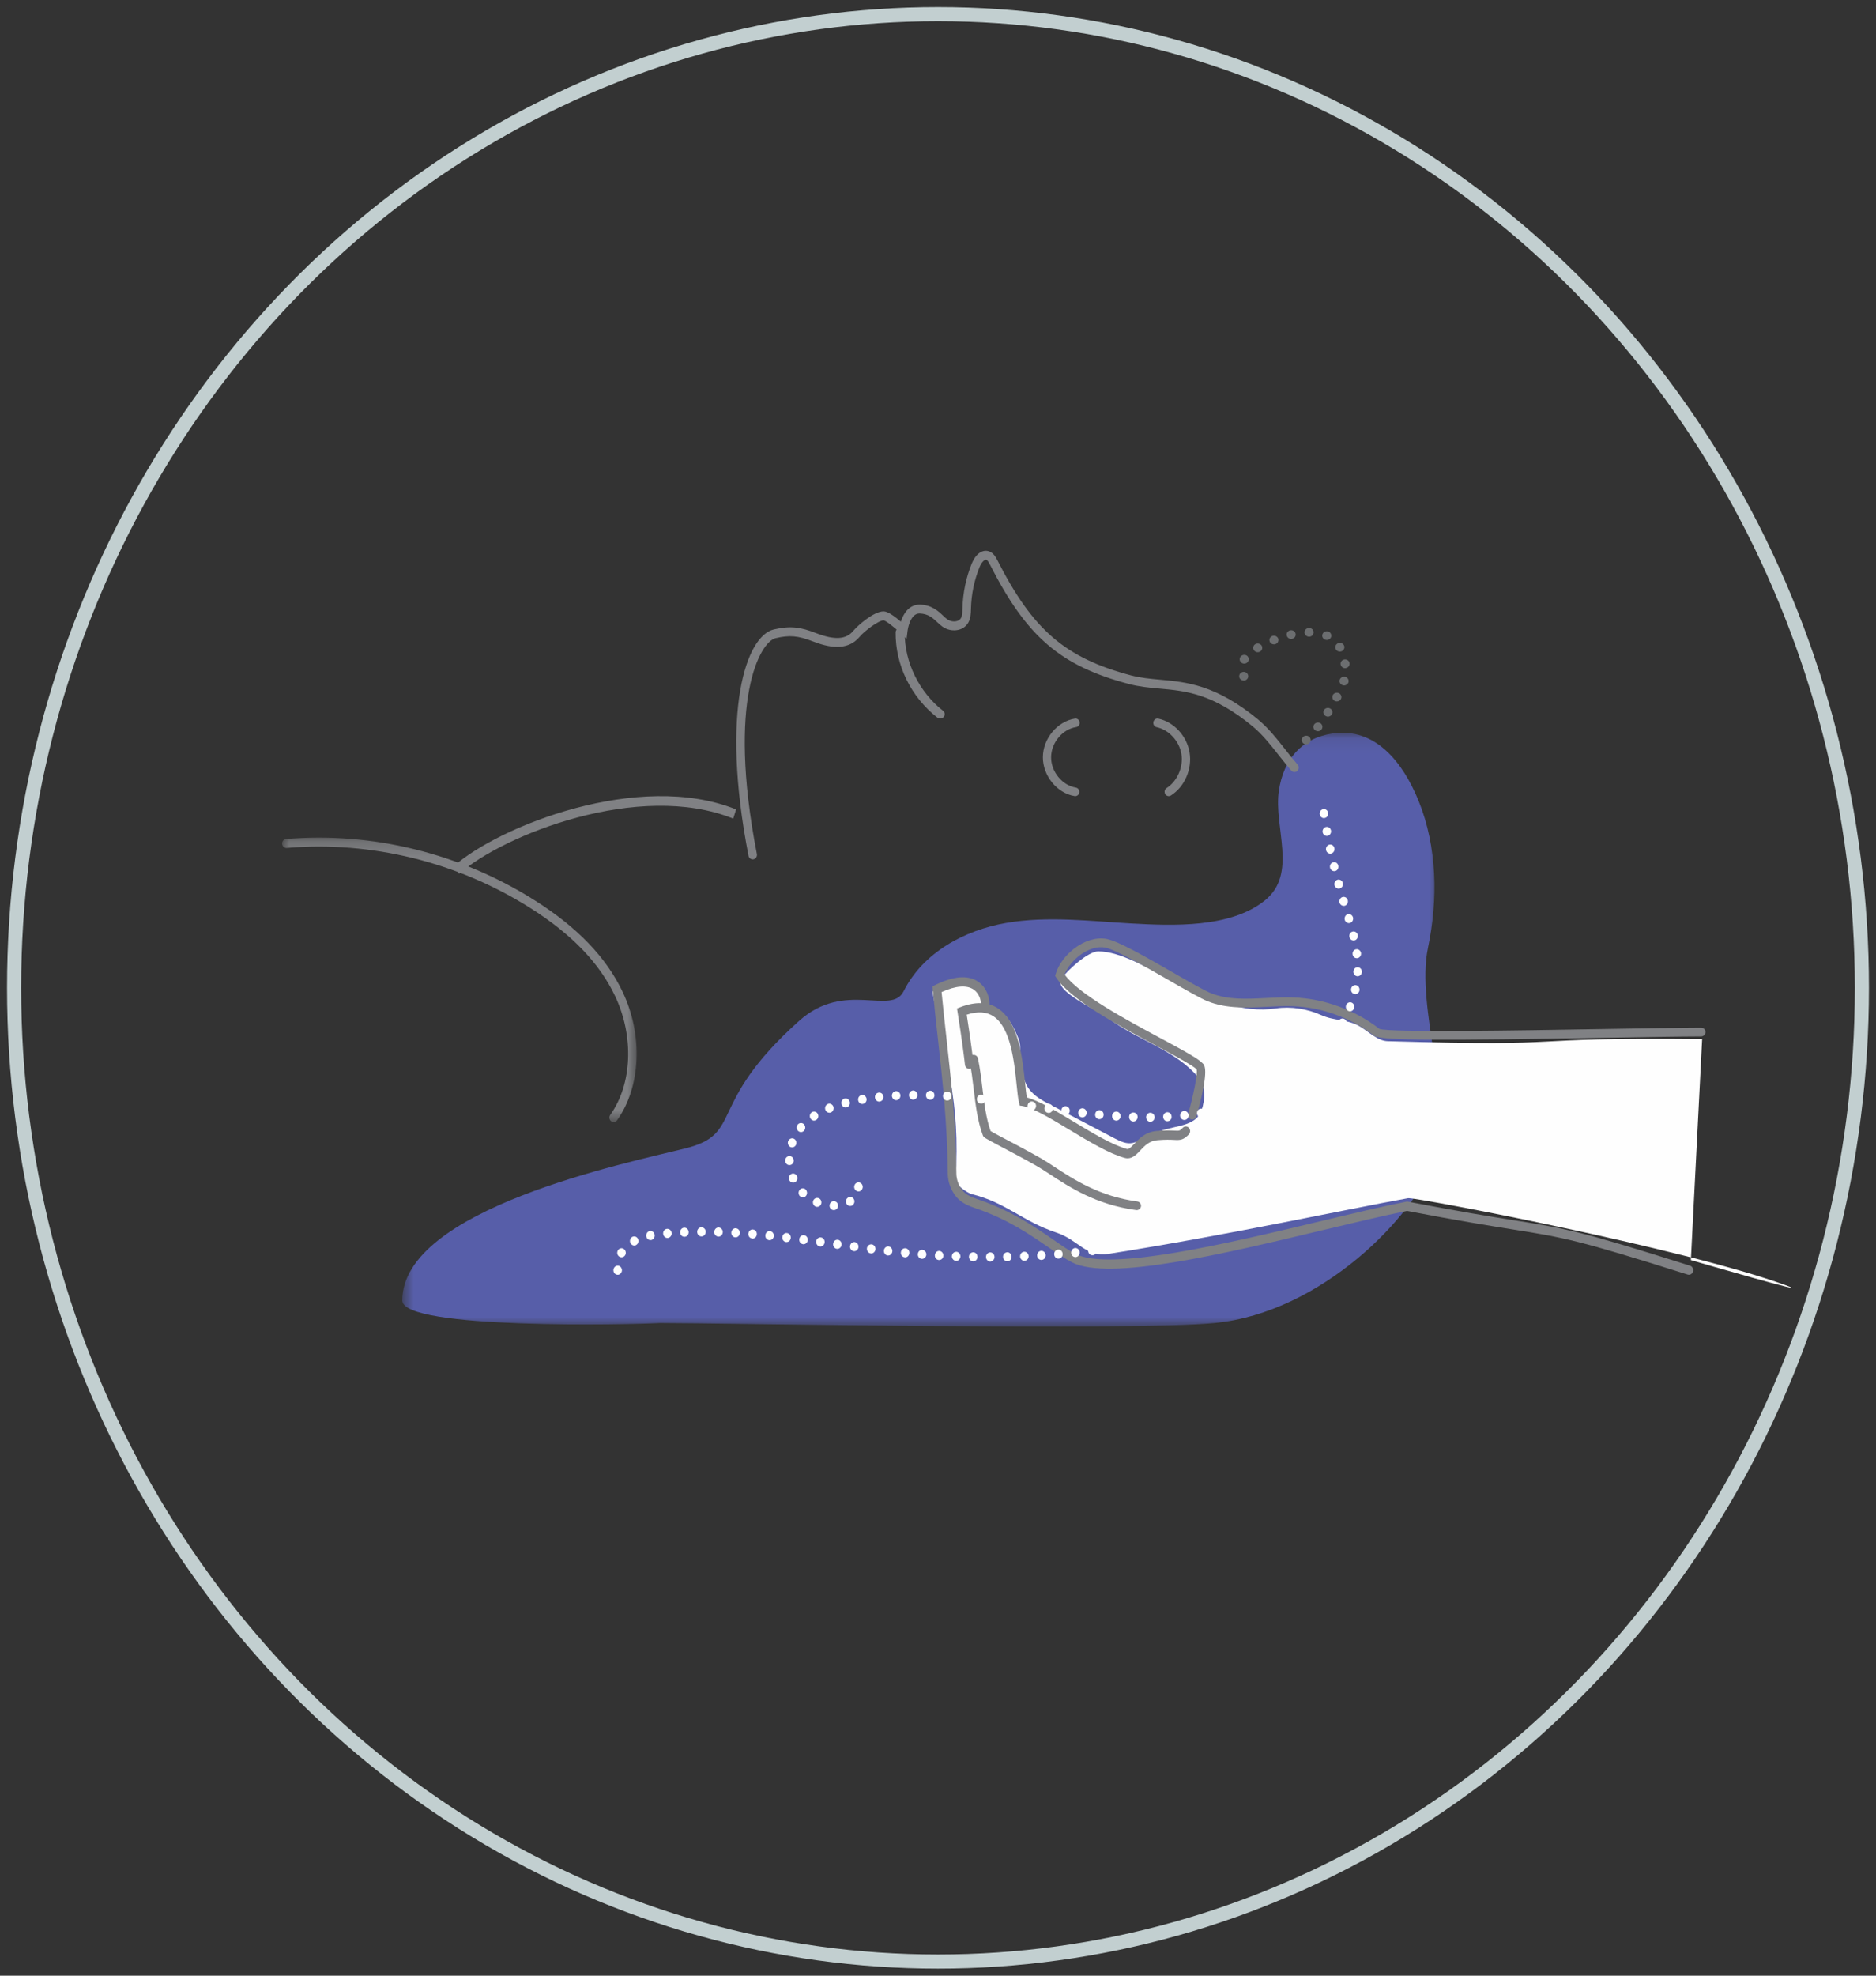
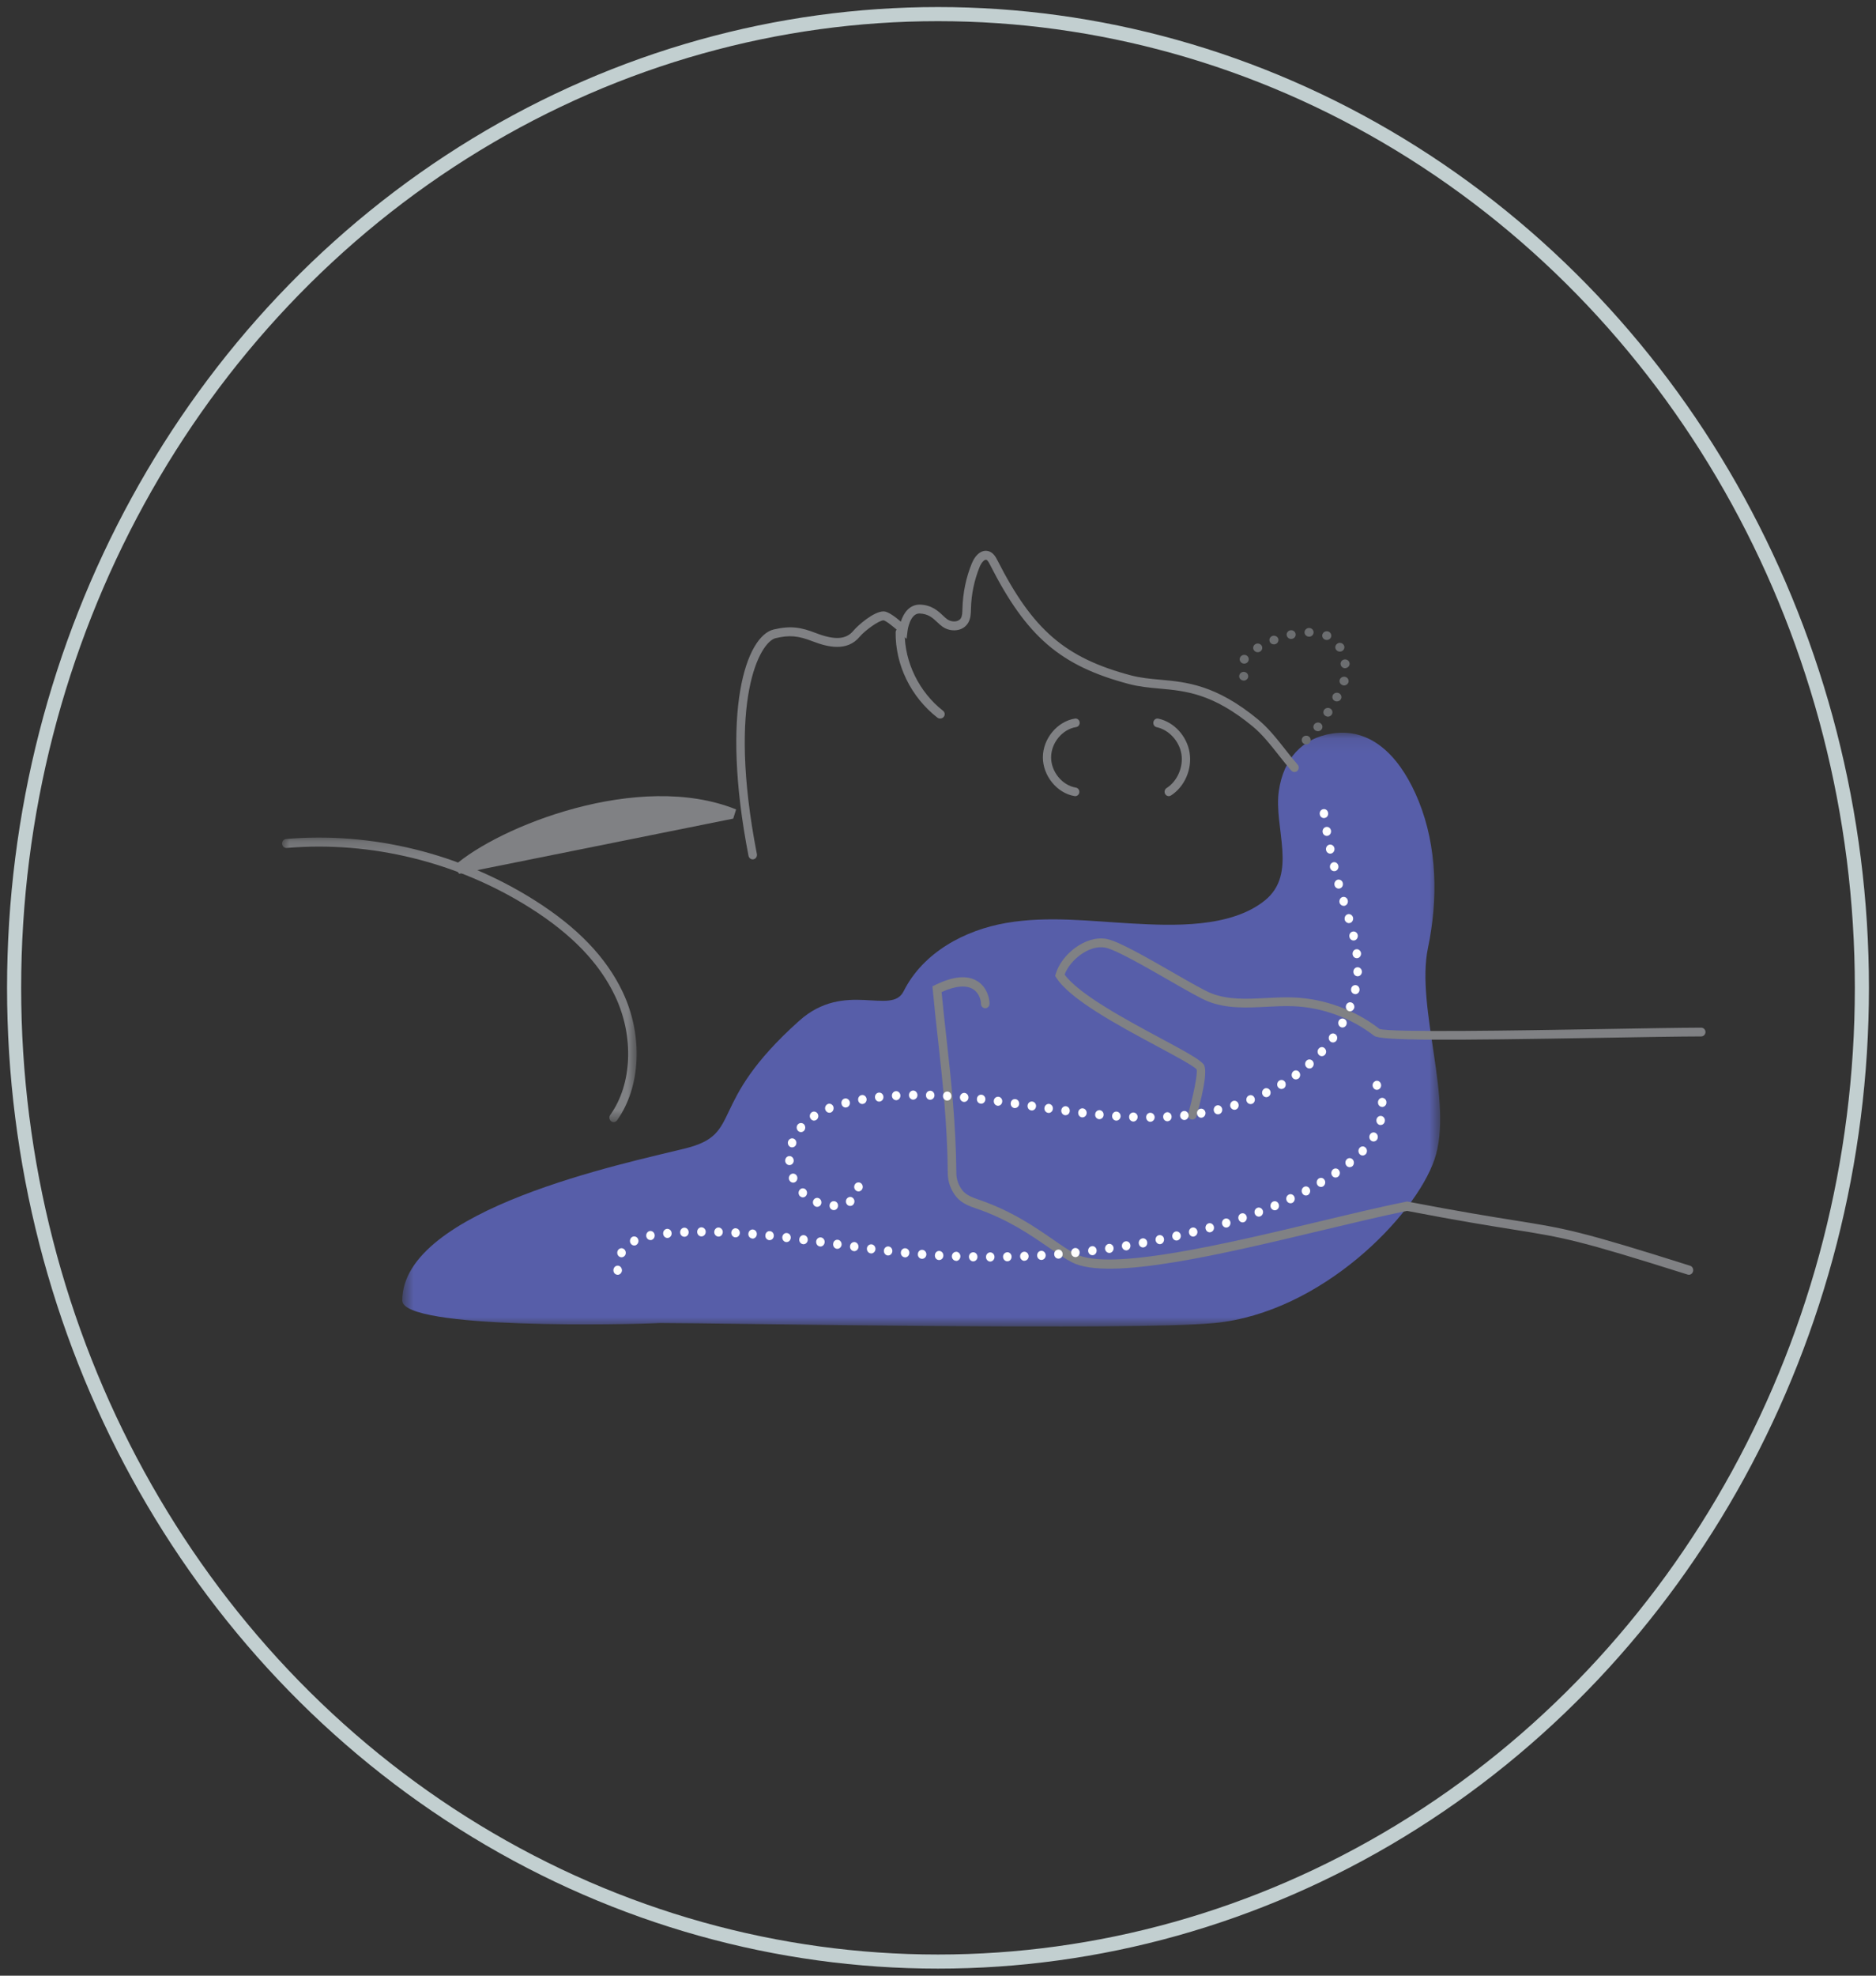
<svg xmlns="http://www.w3.org/2000/svg" xmlns:xlink="http://www.w3.org/1999/xlink" width="133px" height="140px" viewBox="0 0 133 140" version="1.1">
  <rect x="0" y="0" width="133" height="140" fill="#333333" stroke="none" />
  <title>Group 14</title>
  <desc>Created with Sketch.</desc>
  <defs>
    <polygon id="path-1" points="74.272 42.167 0.69 42.167 0.69 0.088 74.272 0.088" />
    <polygon id="path-3" points="1.55026664e-15 20.349 1.55026664e-15 0.186 25.136 0.186 25.136 20.349" />
  </defs>
  <g id="Desktop,-LP-nav" stroke="none" stroke-width="1" fill="none" fill-rule="evenodd" transform="translate(-174, -1972)">
    <g id="Group-21" transform="translate(175, 1973)">
      <g id="Group-14">
        <ellipse id="Oval" stroke="#C2CFD0" cx="65.5" cy="69" rx="65.5" ry="69" />
        <g id="Page-1" transform="translate(19, 38)">
          <g id="Group-3" transform="translate(7.829, 12.833)">
            <mask id="mask-2" fill="white">
              <use xlink:href="#path-1" />
            </mask>
            <g id="Clip-2" />
            <path d="M73.408,15.335 C72.521,19.577 75.269,26.258 73.864,30.343 C72.491,34.338 65.853,41.187 58.273,41.919 C52.473,42.478 23.379,41.919 18.942,41.919 C16.979,42.031 0.69,42.397 0.69,40.325 C0.69,33.847 16.557,30.587 20.756,29.546 C24.955,28.504 22.161,26.472 28.826,20.505 C32.059,17.61 35.358,20.155 36.231,18.414 C37.62,15.645 40.568,14.078 43.503,13.569 C46.437,13.062 49.432,13.441 52.402,13.607 C55.287,13.768 59.4,13.944 61.844,11.974 C64.197,10.075 62.454,6.804 62.837,4.199 C63.167,1.961 64.468,0.472 66.624,0.144 C69.687,-0.323 71.65,2.222 72.746,4.926 C74.066,8.183 74.125,11.914 73.408,15.335" id="Fill-1" fill="#575EA9" mask="url(#mask-2)" />
          </g>
-           <path d="M100.674,34.633 C86.653,34.499 92.598,35.19 78.38,34.782 C77.658,34.762 77.042,34.108 76.412,33.738 C75.477,33.188 74.638,33.371 73.653,32.925 C72.681,32.486 71.509,32.303 70.46,32.46 C65.674,33.176 61.011,28.417 57.859,28.417 C57.133,28.417 55.695,29.741 55.256,30.343 C54.627,31.205 57.676,32.489 58.732,33.267 C60.729,34.739 63.432,35.448 65,37.406 C65.471,37.993 65.441,38.953 65.186,39.671 C64.704,41.03 62.847,40.675 61.656,41.424 C61.262,41.67 60.77,41.88 60.323,41.988 C59.873,42.098 59.416,41.875 59.003,41.659 C57.684,40.967 56.365,40.277 55.047,39.585 C54.153,39.117 53.076,38.677 52.699,37.713 C52.102,36.181 52.468,35.261 52.227,34.655 C50.958,31.477 50.245,33.341 49.84,32.006 C49.193,29.88 47.332,30.414 46.106,31.258 C46.969,36.086 48.123,38.885 47.733,44.624 C47.712,44.926 48.582,45.541 48.888,45.616 C51.343,46.215 52.489,47.552 54.893,48.344 C56.46,48.86 56.966,50.105 58.592,49.85 C67.217,48.494 75.57,46.665 79.833,45.904 C80.288,45.823 99.277,49.416 106.583,52.068 C109.036,52.959 99.875,50.292 99.875,50.292 L100.674,34.633 Z" id="Fill-4" fill="#FEFEFE" />
          <g id="Group-8" transform="translate(32.187, 0)" fill="#808184">
            <path d="M1.175,21.897 C1.035,21.897 0.909,21.794 0.879,21.644 C-1.127,11.334 0.72,6.057 2.673,5.604 C3.905,5.319 4.618,5.46 5.665,5.863 C6.982,6.37 7.795,6.321 8.305,5.706 C8.624,5.32 9.756,4.325 10.45,4.325 C10.459,4.325 10.469,4.325 10.478,4.325 C10.788,4.339 11.293,4.72 11.679,5.051 C11.868,4.454 12.276,3.84 13.025,3.843 C13.867,3.866 14.329,4.304 14.668,4.623 C14.769,4.719 14.864,4.81 14.964,4.88 C15.147,5.011 15.403,5.066 15.62,5.017 C15.719,4.995 15.856,4.94 15.937,4.803 C16.033,4.641 16.038,4.406 16.045,4.159 C16.073,3.021 16.3,1.928 16.705,0.936 C16.987,0.241 17.475,-0.096 17.944,0.074 C18.263,0.191 18.423,0.505 18.53,0.712 C21.037,5.642 23.334,7.62 27.983,8.856 C28.672,9.038 29.347,9.1 30.061,9.164 C31.915,9.331 34.016,9.52 36.993,11.975 C37.734,12.588 38.339,13.355 38.922,14.096 C39.211,14.464 39.5,14.83 39.806,15.179 C39.918,15.307 39.91,15.507 39.787,15.625 C39.665,15.743 39.473,15.734 39.359,15.605 C39.048,15.249 38.752,14.873 38.456,14.498 C37.892,13.782 37.309,13.041 36.618,12.471 C33.783,10.133 31.865,9.96 30.008,9.793 C29.269,9.726 28.571,9.663 27.835,9.467 C22.988,8.18 20.598,6.126 17.996,1.009 C17.926,0.874 17.841,0.706 17.745,0.671 C17.593,0.617 17.378,0.895 17.261,1.182 C16.886,2.102 16.675,3.116 16.65,4.116 C16.642,4.481 16.633,4.828 16.451,5.136 C16.3,5.39 16.05,5.568 15.747,5.635 C15.367,5.72 14.948,5.633 14.625,5.403 C14.503,5.318 14.386,5.208 14.262,5.092 C13.95,4.797 13.627,4.492 13.01,4.474 C13.004,4.474 12.999,4.473 12.994,4.473 C12.323,4.473 12.16,5.66 12.159,5.672 L12.085,6.275 L11.654,5.865 C11.169,5.403 10.607,4.978 10.451,4.956 C10.128,4.956 9.115,5.692 8.762,6.12 C7.856,7.212 6.44,6.834 5.455,6.456 C4.386,6.043 3.79,5.991 2.803,6.221 C1.703,6.476 -0.657,10.576 1.472,21.519 C1.505,21.689 1.4,21.856 1.236,21.891 C1.216,21.895 1.195,21.897 1.175,21.897" id="Fill-6" />
          </g>
-           <path d="M12.554,22.917 L12.179,22.373 C15.362,19.554 25.31,15.583 32.187,18.358 L31.982,19.009 C25.31,16.321 15.648,20.179 12.554,22.917" id="Fill-9" fill="#808184" />
+           <path d="M12.554,22.917 L12.179,22.373 C15.362,19.554 25.31,15.583 32.187,18.358 L31.982,19.009 " id="Fill-9" fill="#808184" />
          <g id="Group-13" transform="translate(0, 20.167)">
            <mask id="mask-4" fill="white">
              <use xlink:href="#path-3" />
            </mask>
            <g id="Clip-12" />
            <path d="M23.506,20.349 C23.442,20.349 23.378,20.328 23.324,20.284 C23.191,20.179 23.164,19.979 23.265,19.838 C24.822,17.658 24.961,14.276 23.61,11.423 C22.497,9.072 20.526,7.026 17.582,5.168 C12.435,1.918 6.309,0.412 0.326,0.921 C0.165,0.935 0.013,0.805 0.001,0.629 C-0.013,0.454 0.111,0.299 0.277,0.286 C6.378,-0.236 12.638,1.304 17.892,4.622 C20.937,6.543 22.983,8.675 24.15,11.137 C25.601,14.202 25.439,17.853 23.746,20.222 C23.687,20.305 23.597,20.349 23.506,20.349" id="Fill-11" fill="#808184" mask="url(#mask-4)" />
          </g>
          <path d="M64.528,40.333 C64.5,40.333 64.472,40.33 64.444,40.321 C64.282,40.275 64.187,40.102 64.234,39.938 C64.601,38.633 64.929,37.051 64.831,36.773 C64.598,36.517 63.331,35.836 61.989,35.116 C59.264,33.652 55.871,31.83 54.882,30.276 L54.805,30.156 L54.844,30.021 C55.234,28.662 56.935,27.255 58.458,27.536 C59.289,27.693 61.266,28.827 63.179,29.926 C64.315,30.579 65.387,31.195 65.854,31.379 C67.063,31.86 68.37,31.793 69.754,31.722 C70.392,31.691 71.05,31.656 71.697,31.681 C73.889,31.766 76.054,32.557 77.794,33.908 C78.469,34.18 87.652,34.022 93.727,33.919 C96.57,33.869 99.025,33.827 100.604,33.822 L100.605,33.822 C100.773,33.822 100.911,33.961 100.911,34.131 C100.912,34.303 100.774,34.443 100.606,34.443 C99.031,34.447 96.579,34.489 93.738,34.538 C82.605,34.729 77.875,34.752 77.422,34.4 C75.782,33.128 73.74,32.381 71.674,32.301 C71.058,32.276 70.411,32.311 69.785,32.342 C68.397,32.415 66.962,32.486 65.63,31.957 C65.124,31.756 64.083,31.159 62.877,30.466 C61.183,29.494 59.077,28.283 58.347,28.148 C57.232,27.935 55.862,29.014 55.476,30.058 C56.49,31.46 59.823,33.251 62.275,34.568 C64.005,35.496 64.998,36.04 65.314,36.4 C65.591,36.718 65.426,37.965 64.822,40.109 C64.784,40.245 64.661,40.333 64.528,40.333" id="Fill-14" fill="#808184" />
          <path d="M99.737,51.333 C99.71,51.333 99.68,51.329 99.651,51.32 C91.853,48.855 90.883,48.701 87.273,48.124 C85.644,47.865 83.415,47.509 79.755,46.807 C78.082,47.143 76.01,47.639 73.817,48.161 C66.7,49.862 58.635,51.79 56.012,50.457 C55.508,50.202 54.969,49.829 54.344,49.396 C53.061,48.51 51.464,47.406 49.197,46.631 C48.775,46.486 48.196,46.287 47.804,45.818 C47.422,45.361 47.2,44.763 47.195,44.177 C47.164,40.682 46.827,37.644 46.503,34.705 C46.371,33.526 46.241,32.345 46.128,31.128 L46.106,30.894 L46.304,30.797 C47.616,30.153 48.644,30.077 49.36,30.573 C49.985,31.008 50.152,31.749 50.152,32.12 C50.152,32.3 50.016,32.447 49.848,32.447 C49.68,32.447 49.544,32.3 49.544,32.12 C49.544,31.898 49.437,31.406 49.031,31.124 C48.541,30.785 47.757,30.846 46.754,31.299 C46.862,32.429 46.984,33.528 47.106,34.626 C47.433,37.582 47.771,40.64 47.802,44.17 C47.806,44.591 47.976,45.044 48.256,45.381 C48.516,45.692 48.92,45.848 49.381,46.007 C51.724,46.807 53.358,47.937 54.672,48.845 C55.279,49.265 55.802,49.627 56.271,49.864 C58.707,51.099 67.012,49.116 73.686,47.522 C75.907,46.992 78.005,46.491 79.699,46.152 L79.753,46.14 L79.808,46.15 C83.491,46.858 85.728,47.215 87.362,47.476 C91.004,48.058 91.983,48.214 99.823,50.692 C99.984,50.742 100.076,50.925 100.028,51.098 C99.99,51.241 99.868,51.333 99.737,51.333" id="Fill-16" fill="#808184" />
          <path d="M56.229,17.417 C56.214,17.417 56.199,17.416 56.183,17.413 C54.937,17.208 53.929,15.97 53.935,14.654 C53.941,13.34 54.962,12.114 56.21,11.921 C56.364,11.893 56.518,12.011 56.542,12.177 C56.565,12.343 56.455,12.499 56.295,12.523 C55.321,12.674 54.525,13.632 54.519,14.659 C54.514,15.684 55.302,16.651 56.274,16.811 C56.434,16.837 56.543,16.993 56.517,17.16 C56.495,17.31 56.371,17.417 56.229,17.417" id="Fill-18" fill="#808184" />
          <path d="M46.653,11.917 C46.581,11.917 46.51,11.894 46.45,11.848 C44.578,10.385 43.474,8.128 43.496,5.807 C43.499,5.637 43.642,5.5 43.818,5.5 L43.822,5.5 C44,5.502 44.143,5.642 44.14,5.813 C44.12,7.915 45.161,10.042 46.856,11.366 C46.994,11.474 47.016,11.669 46.904,11.801 C46.841,11.878 46.748,11.917 46.653,11.917" id="Fill-20" fill="#808184" />
-           <path d="M59.943,43.083 C59.879,43.083 59.813,43.075 59.744,43.056 C58.638,42.756 57.199,41.888 55.807,41.05 C54.534,40.284 53.217,39.492 52.491,39.375 L52.289,39.343 L52.24,39.129 C52.17,38.822 52.124,38.375 52.071,37.857 C51.907,36.259 51.66,33.845 50.451,33.029 C49.949,32.691 49.321,32.648 48.535,32.901 C48.742,34.226 48.917,35.478 49.017,36.374 C49.038,36.555 48.919,36.719 48.752,36.74 C48.587,36.765 48.432,36.634 48.412,36.454 C48.362,36.005 48.21,34.744 47.889,32.733 L47.846,32.459 L48.088,32.368 C49.16,31.956 50.064,31.992 50.774,32.471 C52.234,33.456 52.5,36.061 52.678,37.784 C52.717,38.169 52.752,38.512 52.794,38.77 C53.631,38.987 54.835,39.712 56.103,40.476 C57.461,41.294 58.866,42.139 59.893,42.419 C60.022,42.451 60.143,42.34 60.411,42.056 C60.744,41.702 61.201,41.215 61.985,41.144 C62.612,41.087 62.998,41.105 63.253,41.118 C63.63,41.138 63.637,41.136 63.862,40.911 C63.985,40.788 64.177,40.796 64.293,40.929 C64.407,41.061 64.4,41.269 64.277,41.394 C63.882,41.79 63.682,41.8 63.225,41.775 C62.972,41.762 62.624,41.746 62.036,41.799 C61.472,41.851 61.15,42.193 60.839,42.524 C60.591,42.789 60.314,43.083 59.943,43.083" id="Fill-22" fill="#808184" />
          <path d="M62.858,17.417 C62.759,17.417 62.661,17.364 62.606,17.267 C62.523,17.121 62.567,16.931 62.706,16.843 C63.465,16.363 63.907,15.349 63.756,14.431 C63.606,13.514 62.868,12.714 62,12.529 C61.841,12.496 61.738,12.332 61.77,12.165 C61.803,11.997 61.955,11.889 62.117,11.923 C63.23,12.161 64.142,13.149 64.336,14.327 C64.528,15.504 63.984,16.757 63.009,17.373 C62.962,17.403 62.909,17.417 62.858,17.417" id="Fill-24" fill="#808184" />
          <path d="M72.485,5.809 C72.485,5.637 72.633,5.5 72.807,5.5 C72.987,5.5 73.128,5.637 73.128,5.809 C73.128,5.976 72.987,6.118 72.813,6.118 C72.633,6.118 72.485,5.976 72.485,5.809 M71.225,6.038 C71.186,5.877 71.289,5.71 71.463,5.667 C71.636,5.629 71.81,5.728 71.848,5.896 C71.894,6.063 71.784,6.23 71.611,6.266 C71.585,6.273 71.559,6.278 71.533,6.278 C71.392,6.278 71.263,6.18 71.225,6.038 M73.925,6.322 C73.765,6.248 73.693,6.068 73.771,5.914 C73.841,5.753 74.035,5.692 74.196,5.759 C74.356,5.834 74.427,6.019 74.356,6.174 C74.298,6.285 74.183,6.352 74.061,6.352 C74.016,6.352 73.97,6.34 73.925,6.322 M70.023,6.476 C69.951,6.316 70.028,6.136 70.195,6.068 C70.356,6.007 70.543,6.081 70.614,6.235 C70.678,6.396 70.6,6.575 70.44,6.636 C70.401,6.656 70.356,6.661 70.318,6.661 C70.19,6.661 70.067,6.594 70.023,6.476 M74.71,7.02 C74.619,6.872 74.678,6.681 74.832,6.594 C74.987,6.507 75.179,6.563 75.269,6.711 C75.36,6.859 75.301,7.044 75.154,7.131 C75.102,7.163 75.044,7.175 74.992,7.175 C74.877,7.175 74.767,7.119 74.71,7.02 M68.891,7.069 C68.8,6.921 68.846,6.735 69,6.644 C69.154,6.557 69.347,6.606 69.444,6.748 C69.533,6.897 69.482,7.088 69.334,7.175 C69.282,7.206 69.224,7.218 69.167,7.218 C69.057,7.218 68.954,7.168 68.891,7.069 M68.074,7.997 C67.913,7.922 67.842,7.737 67.92,7.582 C67.997,7.429 68.19,7.36 68.35,7.434 C68.511,7.508 68.576,7.693 68.499,7.848 L68.504,7.848 C68.447,7.96 68.331,8.027 68.209,8.027 C68.164,8.027 68.119,8.015 68.074,7.997 M75.044,8.076 C75.018,7.904 75.147,7.749 75.32,7.731 C75.501,7.713 75.661,7.83 75.681,8.002 C75.7,8.17 75.571,8.324 75.398,8.343 C75.385,8.349 75.372,8.349 75.36,8.349 C75.198,8.349 75.064,8.231 75.044,8.076 M67.868,9.016 C67.817,8.856 67.906,8.677 68.074,8.627 C68.241,8.571 68.427,8.664 68.478,8.824 C68.537,8.986 68.44,9.158 68.274,9.214 C68.241,9.227 68.209,9.227 68.177,9.227 C68.035,9.227 67.913,9.146 67.868,9.016 M75.192,9.554 C75.025,9.504 74.929,9.331 74.98,9.171 C75.032,9.004 75.217,8.918 75.385,8.967 C75.552,9.016 75.649,9.189 75.597,9.356 L75.597,9.351 C75.552,9.486 75.424,9.572 75.288,9.572 C75.257,9.572 75.224,9.566 75.192,9.554 M74.633,10.672 C74.472,10.592 74.415,10.407 74.492,10.252 C74.575,10.104 74.767,10.043 74.929,10.122 C75.083,10.203 75.147,10.388 75.064,10.537 C75.006,10.647 74.896,10.703 74.781,10.703 C74.729,10.703 74.678,10.697 74.633,10.672 M73.977,11.735 C73.822,11.649 73.777,11.458 73.867,11.309 C73.964,11.167 74.157,11.118 74.312,11.21 C74.459,11.296 74.51,11.488 74.415,11.636 C74.356,11.729 74.248,11.785 74.145,11.785 C74.086,11.785 74.028,11.767 73.977,11.735 M73.25,12.761 C73.102,12.662 73.071,12.47 73.173,12.328 C73.276,12.193 73.475,12.156 73.623,12.255 C73.765,12.353 73.796,12.551 73.693,12.687 C73.636,12.767 73.533,12.817 73.437,12.817 C73.372,12.817 73.308,12.799 73.25,12.761 M72.286,13.441 C72.286,13.268 72.427,13.132 72.607,13.132 C72.781,13.132 72.922,13.268 72.922,13.441 C72.922,13.613 72.781,13.75 72.607,13.75 C72.427,13.75 72.286,13.613 72.286,13.441" id="Fill-26" fill="#6C6E70" />
-           <path d="M60.584,46.75 C60.57,46.75 60.556,46.749 60.542,46.747 C57.722,46.371 55.811,45.117 54.417,44.202 C54.075,43.979 53.769,43.778 53.496,43.623 C52.518,43.069 51.612,42.592 50.951,42.245 C49.781,41.629 49.734,41.6 49.676,41.444 C49.301,40.44 49.163,39.289 49.03,38.177 C48.948,37.49 48.862,36.778 48.722,36.122 C48.687,35.955 48.794,35.791 48.963,35.756 C49.129,35.724 49.295,35.827 49.331,35.995 C49.476,36.678 49.564,37.403 49.648,38.104 C49.773,39.152 49.903,40.234 50.23,41.151 C50.379,41.244 50.799,41.466 51.242,41.699 C51.908,42.049 52.818,42.527 53.805,43.086 C54.089,43.248 54.405,43.455 54.759,43.687 C56.104,44.57 57.947,45.777 60.625,46.136 C60.795,46.158 60.914,46.314 60.892,46.482 C60.871,46.637 60.737,46.75 60.584,46.75" id="Fill-28" fill="#808184" />
          <path d="M73.565,18.697 L73.565,18.703 C73.535,18.524 73.649,18.364 73.813,18.339 C73.982,18.306 74.132,18.428 74.156,18.601 C74.186,18.78 74.072,18.94 73.909,18.965 C73.891,18.972 73.879,18.972 73.861,18.972 C73.717,18.972 73.583,18.857 73.565,18.697 Z M73.77,19.972 C73.741,19.799 73.849,19.631 74.012,19.6 C74.175,19.568 74.331,19.677 74.362,19.855 C74.392,20.028 74.283,20.196 74.12,20.227 C74.102,20.234 74.083,20.234 74.067,20.234 C73.922,20.234 73.794,20.125 73.77,19.972 Z M74.012,21.24 C73.975,21.067 74.078,20.893 74.241,20.855 C74.404,20.816 74.567,20.926 74.604,21.098 C74.639,21.271 74.536,21.444 74.373,21.483 C74.349,21.483 74.331,21.49 74.307,21.49 C74.169,21.49 74.042,21.387 74.012,21.24 Z M74.296,22.495 C74.253,22.322 74.349,22.149 74.512,22.104 C74.676,22.06 74.838,22.162 74.881,22.334 C74.923,22.508 74.826,22.681 74.663,22.725 C74.639,22.732 74.615,22.732 74.591,22.732 C74.452,22.732 74.331,22.636 74.296,22.495 Z M74.615,23.737 C74.567,23.571 74.663,23.391 74.82,23.34 C74.983,23.295 75.152,23.391 75.195,23.558 L75.195,23.564 C75.242,23.732 75.152,23.91 74.989,23.955 C74.959,23.968 74.935,23.968 74.905,23.968 C74.778,23.968 74.652,23.878 74.615,23.737 Z M74.971,24.973 C74.923,24.807 75.007,24.622 75.164,24.57 C75.328,24.519 75.497,24.608 75.544,24.776 C75.599,24.942 75.508,25.127 75.352,25.178 C75.321,25.192 75.291,25.192 75.26,25.192 C75.134,25.192 75.013,25.108 74.971,24.973 Z M75.339,26.191 C75.291,26.017 75.381,25.838 75.538,25.787 C75.695,25.736 75.864,25.832 75.918,25.998 C75.966,26.165 75.882,26.345 75.719,26.402 C75.689,26.408 75.659,26.414 75.629,26.414 C75.502,26.414 75.381,26.325 75.339,26.191 Z M75.671,27.401 C75.629,27.228 75.726,27.055 75.889,27.016 C76.051,26.972 76.214,27.074 76.256,27.247 C76.292,27.42 76.195,27.593 76.034,27.638 C76.009,27.644 75.985,27.644 75.961,27.644 C75.828,27.644 75.702,27.548 75.671,27.401 Z M75.894,28.625 C75.87,28.445 75.985,28.285 76.153,28.266 C76.316,28.24 76.468,28.368 76.492,28.541 C76.51,28.714 76.395,28.874 76.232,28.899 L76.19,28.899 C76.039,28.899 75.913,28.784 75.894,28.625 Z M76.239,30.181 C76.069,30.174 75.942,30.02 75.949,29.847 C75.955,29.669 76.094,29.534 76.263,29.541 C76.425,29.547 76.558,29.694 76.553,29.873 C76.545,30.046 76.413,30.181 76.25,30.181 L76.239,30.181 Z M76.015,31.436 C75.852,31.398 75.75,31.225 75.792,31.052 C75.828,30.879 75.991,30.776 76.153,30.814 C76.316,30.853 76.413,31.026 76.377,31.199 C76.347,31.346 76.22,31.449 76.087,31.449 C76.063,31.449 76.039,31.442 76.015,31.436 Z M75.599,32.64 C75.448,32.577 75.376,32.384 75.436,32.224 C75.497,32.058 75.677,31.981 75.828,32.045 C75.985,32.115 76.058,32.301 75.997,32.467 L75.991,32.467 C75.942,32.589 75.834,32.666 75.713,32.666 C75.677,32.666 75.634,32.659 75.599,32.64 Z M75.026,33.768 C74.881,33.678 74.833,33.479 74.917,33.325 C75.002,33.179 75.183,33.128 75.328,33.217 C75.473,33.299 75.52,33.499 75.436,33.652 C75.381,33.754 75.279,33.812 75.176,33.812 C75.123,33.812 75.074,33.799 75.026,33.768 Z M74.32,34.805 C74.186,34.697 74.162,34.497 74.265,34.357 C74.362,34.216 74.555,34.191 74.688,34.299 C74.82,34.401 74.838,34.607 74.742,34.747 C74.681,34.831 74.591,34.869 74.501,34.869 C74.434,34.869 74.373,34.85 74.32,34.805 Z M73.504,35.753 C73.385,35.625 73.378,35.426 73.499,35.298 C73.614,35.17 73.806,35.163 73.922,35.292 C74.042,35.413 74.048,35.618 73.933,35.741 C73.873,35.81 73.794,35.843 73.709,35.843 C73.638,35.843 73.565,35.81 73.504,35.753 Z M72.6,36.599 C72.492,36.464 72.509,36.265 72.637,36.15 C72.763,36.035 72.956,36.053 73.064,36.188 C73.173,36.323 73.155,36.528 73.028,36.637 L73.028,36.643 C72.968,36.695 72.901,36.714 72.835,36.714 C72.745,36.714 72.661,36.676 72.6,36.599 Z M71.623,37.354 C71.532,37.208 71.568,37.008 71.701,36.905 C71.839,36.803 72.027,36.842 72.123,36.989 C72.214,37.136 72.184,37.335 72.045,37.438 L72.045,37.431 C71.99,37.469 71.93,37.489 71.876,37.489 C71.779,37.489 71.682,37.444 71.623,37.354 Z M70.584,38.008 C70.506,37.848 70.554,37.655 70.699,37.571 C70.844,37.482 71.031,37.533 71.115,37.687 C71.194,37.848 71.146,38.04 71.002,38.129 L70.994,38.129 C70.953,38.155 70.899,38.168 70.85,38.168 C70.747,38.168 70.645,38.11 70.584,38.008 Z M69.504,38.564 C69.432,38.405 69.499,38.213 69.649,38.142 L69.649,38.136 C69.801,38.066 69.981,38.136 70.054,38.295 C70.12,38.456 70.054,38.649 69.902,38.718 C69.86,38.738 69.818,38.75 69.776,38.75 C69.661,38.75 69.553,38.68 69.504,38.564 Z M44.441,38.603 C44.441,38.424 44.573,38.283 44.736,38.276 C44.905,38.276 45.037,38.418 45.044,38.598 C45.044,38.776 44.911,38.918 44.742,38.923 C44.573,38.923 44.441,38.776 44.441,38.603 Z M45.937,38.93 C45.774,38.93 45.641,38.783 45.647,38.603 C45.647,38.424 45.792,38.29 45.955,38.29 C46.124,38.295 46.25,38.444 46.25,38.623 C46.245,38.795 46.111,38.93 45.948,38.93 L45.937,38.93 Z M43.233,38.654 C43.222,38.482 43.354,38.328 43.517,38.321 C43.686,38.309 43.825,38.449 43.836,38.623 C43.843,38.802 43.716,38.949 43.554,38.962 L43.547,38.962 L43.535,38.962 C43.378,38.962 43.24,38.827 43.233,38.654 Z M47.138,38.987 C46.969,38.981 46.842,38.827 46.853,38.649 C46.859,38.475 47.004,38.341 47.174,38.347 C47.336,38.36 47.463,38.514 47.451,38.692 C47.445,38.86 47.312,38.987 47.156,38.987 L47.138,38.987 Z M42.032,38.776 C42.014,38.598 42.135,38.444 42.298,38.424 C42.467,38.405 42.612,38.533 42.63,38.706 C42.648,38.885 42.527,39.038 42.364,39.058 C42.353,39.064 42.34,39.064 42.334,39.064 C42.177,39.064 42.051,38.937 42.032,38.776 Z M48.332,39.084 C48.162,39.07 48.043,38.911 48.054,38.738 C48.073,38.559 48.217,38.43 48.38,38.444 C48.549,38.463 48.67,38.615 48.658,38.789 C48.646,38.962 48.513,39.084 48.356,39.084 L48.332,39.084 Z M49.527,39.205 C49.358,39.192 49.237,39.033 49.261,38.853 C49.273,38.68 49.424,38.552 49.587,38.572 C49.756,38.59 49.876,38.75 49.858,38.923 C49.84,39.089 49.708,39.212 49.557,39.212 C49.545,39.212 49.539,39.212 49.527,39.205 Z M40.839,38.962 C40.814,38.789 40.923,38.623 41.086,38.598 C41.248,38.564 41.406,38.687 41.435,38.86 C41.46,39.033 41.35,39.199 41.182,39.224 C41.17,39.231 41.152,39.231 41.134,39.231 C40.989,39.231 40.863,39.122 40.839,38.962 Z M68.376,39.033 C68.322,38.866 68.4,38.68 68.558,38.623 C68.714,38.559 68.883,38.641 68.943,38.808 C69.003,38.975 68.925,39.161 68.769,39.218 C68.732,39.231 68.696,39.238 68.66,39.238 C68.54,39.238 68.424,39.161 68.376,39.033 Z M50.721,39.359 L50.721,39.353 C50.552,39.334 50.438,39.173 50.456,39 C50.474,38.821 50.624,38.7 50.793,38.718 C50.956,38.738 51.077,38.898 51.053,39.077 C51.035,39.238 50.903,39.359 50.751,39.359 L50.721,39.359 Z M39.662,39.231 C39.619,39.058 39.715,38.885 39.879,38.846 C40.041,38.802 40.205,38.911 40.246,39.084 C40.283,39.257 40.186,39.43 40.024,39.468 C40,39.474 39.976,39.481 39.952,39.481 C39.818,39.481 39.691,39.378 39.662,39.231 Z M51.917,39.519 L51.909,39.519 C51.748,39.493 51.632,39.334 51.656,39.161 C51.675,38.981 51.825,38.86 51.994,38.885 L51.988,38.885 C52.157,38.904 52.272,39.064 52.254,39.243 C52.23,39.404 52.103,39.519 51.952,39.519 L51.917,39.519 Z M67.223,39.411 C67.182,39.243 67.271,39.064 67.429,39.012 C67.592,38.962 67.761,39.064 67.803,39.231 C67.851,39.404 67.761,39.577 67.604,39.628 C67.574,39.64 67.544,39.64 67.513,39.64 C67.387,39.64 67.266,39.551 67.223,39.411 Z M53.11,39.685 C52.941,39.666 52.828,39.507 52.852,39.327 C52.876,39.154 53.026,39.033 53.189,39.058 C53.352,39.077 53.473,39.238 53.449,39.416 C53.425,39.577 53.298,39.692 53.147,39.692 C53.135,39.692 53.123,39.692 53.11,39.685 Z M38.515,39.647 C38.454,39.481 38.533,39.295 38.69,39.231 C38.847,39.166 39.022,39.257 39.082,39.416 C39.136,39.584 39.058,39.769 38.907,39.833 C38.872,39.846 38.835,39.852 38.799,39.852 C38.678,39.852 38.563,39.775 38.515,39.647 Z M54.306,39.859 C54.137,39.839 54.021,39.673 54.046,39.5 C54.07,39.327 54.221,39.205 54.384,39.224 C54.547,39.25 54.668,39.411 54.643,39.584 C54.626,39.75 54.492,39.865 54.347,39.865 C54.33,39.865 54.318,39.865 54.306,39.859 Z M66.054,39.711 C66.017,39.539 66.12,39.365 66.283,39.327 C66.445,39.289 66.602,39.397 66.644,39.57 C66.681,39.743 66.578,39.916 66.415,39.955 C66.391,39.962 66.367,39.962 66.349,39.962 C66.21,39.962 66.083,39.859 66.054,39.711 Z M55.506,40.025 C55.337,40.005 55.222,39.846 55.241,39.666 C55.264,39.493 55.416,39.365 55.579,39.391 C55.741,39.411 55.862,39.57 55.838,39.75 C55.82,39.91 55.693,40.025 55.543,40.025 L55.506,40.025 Z M56.707,40.179 C56.538,40.159 56.423,40 56.441,39.82 C56.459,39.647 56.604,39.519 56.773,39.539 C56.936,39.558 57.057,39.717 57.038,39.897 C57.021,40.056 56.894,40.179 56.737,40.179 L56.707,40.179 Z M64.865,39.929 C64.834,39.756 64.949,39.59 65.112,39.565 C65.275,39.539 65.432,39.654 65.462,39.833 C65.486,40.005 65.372,40.172 65.209,40.198 C65.191,40.198 65.178,40.205 65.16,40.205 C65.015,40.205 64.889,40.09 64.865,39.929 Z M57.913,40.307 C57.744,40.287 57.624,40.133 57.642,39.962 C57.654,39.782 57.799,39.654 57.968,39.666 C58.131,39.685 58.258,39.839 58.239,40.019 C58.228,40.185 58.094,40.307 57.938,40.307 L57.913,40.307 Z M63.664,40.077 C63.652,39.897 63.772,39.743 63.935,39.724 C64.098,39.705 64.249,39.839 64.267,40.013 C64.279,40.185 64.159,40.345 63.995,40.364 L63.966,40.364 C63.809,40.364 63.682,40.243 63.664,40.077 Z M59.126,40.41 C58.958,40.397 58.831,40.243 58.843,40.064 C58.855,39.89 59,39.756 59.163,39.769 C59.326,39.782 59.452,39.929 59.446,40.108 C59.435,40.275 59.301,40.41 59.145,40.41 L59.126,40.41 Z M37.459,40.256 C37.369,40.108 37.411,39.91 37.555,39.813 C37.695,39.724 37.882,39.769 37.972,39.923 C38.056,40.07 38.014,40.268 37.869,40.359 C37.821,40.39 37.767,40.41 37.713,40.41 C37.611,40.41 37.514,40.352 37.459,40.256 Z M62.777,40.455 C62.608,40.467 62.469,40.326 62.463,40.154 C62.452,39.974 62.578,39.827 62.747,39.813 C62.916,39.808 63.055,39.942 63.061,40.121 C63.073,40.301 62.94,40.448 62.777,40.455 Z M60.34,40.474 C60.17,40.467 60.043,40.32 60.05,40.141 C60.05,39.962 60.195,39.827 60.357,39.833 C60.527,39.839 60.659,39.987 60.653,40.159 C60.647,40.333 60.508,40.474 60.351,40.474 L60.34,40.474 Z M61.256,40.172 C61.251,39.993 61.389,39.852 61.552,39.852 C61.721,39.852 61.854,39.993 61.86,40.166 C61.86,40.345 61.721,40.486 61.558,40.493 L61.552,40.493 C61.389,40.493 61.256,40.345 61.256,40.172 Z M36.584,41.14 C36.458,41.018 36.445,40.819 36.56,40.684 C36.668,40.556 36.862,40.544 36.989,40.659 C37.11,40.782 37.121,40.98 37.013,41.114 C36.952,41.184 36.868,41.223 36.784,41.223 C36.711,41.223 36.639,41.191 36.584,41.14 Z M36.053,42.286 C35.896,42.223 35.818,42.036 35.872,41.877 C35.933,41.71 36.108,41.62 36.265,41.684 C36.421,41.749 36.5,41.927 36.439,42.1 C36.397,42.228 36.277,42.305 36.156,42.305 C36.12,42.305 36.084,42.298 36.053,42.286 Z M35.667,43.253 C35.662,43.074 35.794,42.926 35.957,42.921 C36.126,42.913 36.265,43.055 36.27,43.234 C36.277,43.407 36.144,43.554 35.975,43.561 L35.968,43.561 C35.806,43.561 35.673,43.426 35.667,43.253 Z M35.951,44.611 C35.884,44.451 35.957,44.259 36.108,44.188 C36.265,44.119 36.439,44.195 36.506,44.354 C36.573,44.521 36.5,44.708 36.349,44.778 C36.313,44.797 36.27,44.804 36.229,44.804 C36.113,44.804 35.999,44.733 35.951,44.611 Z M40.56,45.143 C40.542,44.963 40.663,44.804 40.826,44.79 C40.995,44.765 41.145,44.893 41.164,45.072 C41.182,45.245 41.061,45.406 40.892,45.425 L40.863,45.425 C40.711,45.425 40.579,45.303 40.56,45.143 Z M36.711,45.757 L36.711,45.764 C36.59,45.636 36.584,45.437 36.699,45.309 C36.808,45.175 37,45.175 37.121,45.29 L37.121,45.297 C37.242,45.412 37.248,45.617 37.134,45.745 C37.079,45.815 37,45.848 36.916,45.848 C36.844,45.848 36.771,45.815 36.711,45.757 Z M40.012,46.296 C39.928,46.142 39.981,45.944 40.126,45.86 C40.27,45.771 40.452,45.822 40.536,45.975 C40.621,46.129 40.566,46.327 40.421,46.418 C40.373,46.443 40.326,46.456 40.27,46.456 C40.168,46.456 40.065,46.399 40.012,46.296 Z M37.827,46.501 C37.671,46.437 37.592,46.25 37.652,46.084 C37.713,45.923 37.888,45.841 38.045,45.906 C38.195,45.969 38.274,46.154 38.214,46.322 C38.171,46.443 38.056,46.52 37.936,46.52 C37.9,46.52 37.858,46.514 37.827,46.501 Z M38.811,46.437 C38.811,46.257 38.944,46.116 39.112,46.116 L39.106,46.116 C39.275,46.11 39.414,46.25 39.414,46.43 C39.414,46.609 39.281,46.75 39.119,46.75 L39.112,46.75 C38.949,46.75 38.811,46.616 38.811,46.437 Z" id="Fill-30" fill="#FEFEFE" />
          <path d="M77.36,38.078 C77.27,37.93 77.305,37.73 77.451,37.639 C77.59,37.536 77.777,37.581 77.868,37.73 L77.868,37.736 C77.958,37.885 77.916,38.085 77.777,38.175 C77.722,38.214 77.669,38.227 77.614,38.227 C77.512,38.227 77.415,38.175 77.36,38.078 Z M77.693,39.15 C77.674,38.975 77.795,38.814 77.964,38.794 C78.128,38.782 78.279,38.911 78.291,39.086 L78.291,39.091 C78.309,39.267 78.188,39.421 78.019,39.44 L77.995,39.44 C77.837,39.44 77.704,39.317 77.693,39.15 Z M77.801,40.713 C77.638,40.661 77.548,40.487 77.59,40.312 C77.632,40.137 77.801,40.041 77.958,40.086 C78.121,40.131 78.218,40.312 78.17,40.48 L78.17,40.487 C78.134,40.628 78.013,40.719 77.879,40.719 C77.855,40.719 77.826,40.719 77.801,40.713 Z M77.215,41.836 C77.076,41.739 77.039,41.539 77.129,41.391 C77.221,41.241 77.407,41.197 77.548,41.3 C77.687,41.396 77.722,41.598 77.632,41.745 C77.577,41.836 77.48,41.888 77.378,41.888 C77.323,41.888 77.27,41.874 77.215,41.836 Z M76.392,42.785 C76.278,42.656 76.278,42.449 76.399,42.327 C76.519,42.204 76.707,42.204 76.822,42.333 C76.943,42.455 76.937,42.662 76.822,42.792 L76.822,42.785 C76.761,42.849 76.683,42.882 76.604,42.882 C76.531,42.882 76.453,42.849 76.392,42.785 Z M75.443,43.579 C75.34,43.437 75.371,43.237 75.504,43.127 C75.636,43.024 75.824,43.05 75.927,43.197 C76.023,43.34 76,43.54 75.866,43.651 C75.812,43.689 75.745,43.708 75.685,43.708 C75.588,43.708 75.497,43.663 75.443,43.579 Z M74.433,44.296 C74.342,44.146 74.384,43.947 74.524,43.85 C74.662,43.754 74.851,43.792 74.941,43.947 C75.032,44.095 74.989,44.296 74.851,44.393 C74.802,44.425 74.742,44.444 74.687,44.444 C74.584,44.444 74.487,44.393 74.433,44.296 Z M73.387,44.948 C73.302,44.793 73.358,44.593 73.502,44.503 L73.502,44.508 C73.647,44.419 73.835,44.47 73.914,44.631 C73.998,44.779 73.943,44.98 73.798,45.071 C73.749,45.097 73.701,45.109 73.652,45.109 C73.544,45.109 73.442,45.052 73.387,44.948 Z M72.316,45.535 C72.238,45.38 72.299,45.186 72.45,45.103 C72.602,45.026 72.783,45.09 72.855,45.251 C72.928,45.406 72.867,45.599 72.722,45.683 C72.674,45.703 72.631,45.716 72.583,45.716 C72.474,45.716 72.365,45.651 72.316,45.535 Z M71.217,46.078 C71.144,45.909 71.217,45.723 71.367,45.651 C71.519,45.573 71.7,45.651 71.767,45.813 C71.833,45.975 71.767,46.168 71.616,46.239 C71.573,46.258 71.531,46.265 71.489,46.265 C71.374,46.265 71.265,46.194 71.217,46.078 Z M70.091,46.562 C70.031,46.394 70.11,46.206 70.261,46.142 L70.267,46.142 C70.419,46.078 70.593,46.156 70.654,46.323 C70.715,46.491 70.642,46.677 70.485,46.743 C70.448,46.755 70.412,46.763 70.376,46.763 C70.255,46.763 70.14,46.685 70.091,46.562 Z M68.955,46.994 C68.9,46.827 68.986,46.646 69.142,46.587 C69.299,46.53 69.469,46.613 69.53,46.788 C69.584,46.949 69.499,47.136 69.341,47.195 C69.306,47.207 69.275,47.214 69.239,47.214 C69.118,47.214 68.997,47.129 68.955,46.994 Z M67.806,47.395 C67.751,47.22 67.842,47.039 68.005,46.988 C68.162,46.936 68.332,47.027 68.38,47.201 C68.429,47.369 68.344,47.55 68.181,47.608 C68.157,47.614 68.126,47.621 68.097,47.621 C67.963,47.621 67.848,47.531 67.806,47.395 Z M66.645,47.75 C66.596,47.582 66.693,47.401 66.85,47.356 C67.014,47.305 67.176,47.408 67.225,47.576 C67.268,47.75 67.176,47.924 67.014,47.976 C66.99,47.983 66.96,47.988 66.935,47.988 C66.802,47.988 66.682,47.892 66.645,47.75 Z M65.472,48.078 C65.43,47.905 65.526,47.731 65.69,47.686 C65.853,47.64 66.016,47.75 66.058,47.918 C66.101,48.092 66.005,48.266 65.84,48.311 C65.816,48.318 65.792,48.325 65.768,48.325 C65.63,48.325 65.509,48.228 65.472,48.078 Z M29.427,48.292 C29.427,48.112 29.56,47.969 29.73,47.969 C29.894,47.969 30.033,48.112 30.033,48.285 C30.033,48.466 29.899,48.615 29.73,48.615 C29.56,48.615 29.427,48.466 29.427,48.292 Z M64.299,48.376 C64.257,48.202 64.36,48.028 64.523,47.988 C64.686,47.95 64.849,48.06 64.885,48.233 C64.922,48.402 64.819,48.576 64.656,48.615 L64.662,48.621 C64.638,48.628 64.613,48.628 64.589,48.628 C64.456,48.628 64.329,48.525 64.299,48.376 Z M30.933,48.628 C30.764,48.621 30.631,48.473 30.637,48.299 C30.643,48.118 30.783,47.976 30.946,47.983 C31.114,47.988 31.248,48.138 31.242,48.311 C31.235,48.492 31.103,48.628 30.94,48.628 L30.933,48.628 Z M28.219,48.331 C28.212,48.156 28.34,48.002 28.509,47.995 C28.678,47.988 28.817,48.13 28.823,48.305 C28.829,48.486 28.702,48.634 28.533,48.64 L28.521,48.64 C28.358,48.64 28.224,48.506 28.219,48.331 Z M31.846,48.344 C31.852,48.164 31.998,48.028 32.167,48.034 L32.167,48.04 C32.331,48.047 32.457,48.195 32.451,48.376 C32.439,48.557 32.3,48.692 32.13,48.68 C31.967,48.673 31.835,48.518 31.846,48.344 Z M27.015,48.428 C26.997,48.247 27.125,48.092 27.288,48.078 C27.456,48.066 27.602,48.195 27.614,48.376 C27.632,48.551 27.505,48.706 27.341,48.725 L27.317,48.725 C27.16,48.725 27.028,48.596 27.015,48.428 Z M33.334,48.77 L33.334,48.763 C33.165,48.751 33.037,48.596 33.056,48.421 C33.068,48.24 33.213,48.112 33.376,48.124 C33.546,48.138 33.673,48.292 33.654,48.473 C33.643,48.64 33.509,48.77 33.358,48.77 L33.334,48.77 Z M25.818,48.608 C25.788,48.435 25.897,48.266 26.06,48.233 C26.223,48.202 26.38,48.318 26.411,48.492 C26.44,48.673 26.332,48.835 26.168,48.873 L26.115,48.873 C25.969,48.873 25.842,48.763 25.818,48.608 Z M34.531,48.88 C34.362,48.861 34.241,48.706 34.26,48.531 C34.271,48.35 34.422,48.221 34.586,48.24 L34.591,48.24 C34.755,48.254 34.876,48.414 34.858,48.589 C34.845,48.757 34.712,48.88 34.562,48.88 L34.531,48.88 Z M63.114,48.654 C63.078,48.48 63.187,48.305 63.35,48.266 C63.513,48.233 63.67,48.344 63.707,48.518 C63.743,48.692 63.634,48.861 63.47,48.899 C63.453,48.906 63.429,48.906 63.41,48.906 C63.271,48.906 63.143,48.802 63.114,48.654 Z M35.729,49.015 C35.565,48.996 35.444,48.835 35.462,48.66 C35.48,48.48 35.632,48.35 35.795,48.376 C35.964,48.395 36.079,48.551 36.06,48.732 C36.043,48.892 35.916,49.015 35.765,49.015 L35.729,49.015 Z M61.928,48.899 C61.899,48.725 62.001,48.557 62.164,48.525 C62.334,48.492 62.491,48.602 62.521,48.777 C62.552,48.951 62.442,49.125 62.285,49.158 C62.261,49.164 62.243,49.164 62.225,49.164 C62.085,49.164 61.959,49.054 61.928,48.899 Z M36.926,49.164 C36.763,49.144 36.642,48.983 36.666,48.809 C36.684,48.628 36.835,48.506 36.999,48.525 C37.167,48.544 37.283,48.706 37.264,48.886 C37.246,49.048 37.113,49.17 36.962,49.17 C36.95,49.17 36.937,49.164 36.926,49.164 Z M24.693,49.08 C24.62,48.925 24.682,48.725 24.826,48.647 C24.977,48.57 25.159,48.634 25.231,48.789 C25.31,48.951 25.249,49.144 25.099,49.222 L25.099,49.229 C25.056,49.248 25.008,49.26 24.966,49.26 C24.856,49.26 24.748,49.196 24.693,49.08 Z M38.123,49.325 C37.96,49.306 37.845,49.144 37.863,48.963 C37.881,48.789 38.039,48.66 38.201,48.685 C38.365,48.706 38.486,48.866 38.462,49.048 C38.443,49.208 38.311,49.332 38.165,49.332 C38.153,49.332 38.135,49.325 38.123,49.325 Z M60.737,49.125 C60.708,48.951 60.816,48.783 60.986,48.757 L60.986,48.751 C61.149,48.725 61.306,48.841 61.33,49.015 C61.36,49.19 61.251,49.358 61.088,49.389 C61.07,49.396 61.052,49.396 61.034,49.396 C60.889,49.396 60.762,49.286 60.737,49.125 Z M39.327,49.493 C39.157,49.467 39.042,49.306 39.067,49.132 C39.085,48.951 39.235,48.828 39.405,48.854 C39.568,48.873 39.683,49.035 39.665,49.216 C39.64,49.377 39.513,49.493 39.363,49.493 L39.327,49.493 Z M59.54,49.332 C59.516,49.151 59.631,48.989 59.794,48.963 C59.963,48.932 60.115,49.054 60.139,49.229 C60.164,49.41 60.054,49.57 59.884,49.603 L59.842,49.603 C59.697,49.603 59.564,49.487 59.54,49.332 Z M40.523,49.655 C40.36,49.634 40.24,49.474 40.264,49.299 C40.282,49.118 40.432,48.996 40.602,49.015 C40.765,49.041 40.881,49.203 40.862,49.377 C40.844,49.539 40.711,49.66 40.56,49.66 C40.547,49.66 40.536,49.66 40.523,49.655 Z M58.343,49.506 C58.325,49.332 58.44,49.17 58.603,49.144 C58.772,49.118 58.924,49.241 58.948,49.422 C58.965,49.596 58.851,49.758 58.687,49.784 L58.645,49.784 C58.494,49.784 58.367,49.668 58.343,49.506 Z M41.726,49.815 C41.557,49.796 41.442,49.634 41.461,49.455 C41.479,49.28 41.63,49.158 41.799,49.177 C41.962,49.196 42.083,49.358 42.066,49.531 C42.048,49.7 41.914,49.822 41.763,49.822 C41.751,49.822 41.739,49.822 41.726,49.815 Z M57.146,49.66 C57.128,49.487 57.242,49.325 57.412,49.306 C57.575,49.28 57.726,49.41 57.745,49.583 C57.763,49.764 57.648,49.926 57.478,49.945 L57.443,49.945 C57.291,49.945 57.164,49.822 57.146,49.66 Z M42.93,49.965 C42.767,49.945 42.646,49.784 42.664,49.609 C42.682,49.429 42.833,49.306 42.996,49.325 C43.16,49.344 43.281,49.5 43.263,49.681 C43.244,49.841 43.118,49.965 42.966,49.965 L42.93,49.965 Z M55.942,49.79 C55.924,49.609 56.045,49.455 56.215,49.435 C56.378,49.422 56.53,49.551 56.541,49.725 C56.559,49.907 56.438,50.062 56.268,50.081 L56.244,50.081 C56.087,50.081 55.955,49.958 55.942,49.79 Z M23.908,50.048 C23.762,49.958 23.719,49.758 23.804,49.603 C23.895,49.455 24.077,49.403 24.221,49.5 C24.36,49.591 24.409,49.79 24.325,49.939 C24.264,50.041 24.167,50.093 24.064,50.093 C24.01,50.093 23.956,50.081 23.908,50.048 Z M44.139,50.093 C43.969,50.081 43.849,49.919 43.867,49.745 C43.88,49.565 44.03,49.435 44.194,49.455 C44.363,49.467 44.484,49.629 44.466,49.803 C44.454,49.971 44.321,50.1 44.169,50.1 C44.158,50.1 44.145,50.1 44.139,50.093 Z M55.06,50.19 C54.896,50.203 54.751,50.074 54.739,49.893 C54.721,49.719 54.848,49.565 55.011,49.551 L55.017,49.551 C55.181,49.531 55.326,49.668 55.338,49.848 C55.35,50.022 55.229,50.177 55.06,50.19 Z M45.349,50.203 C45.179,50.19 45.058,50.036 45.071,49.862 C45.082,49.681 45.228,49.551 45.391,49.565 C45.56,49.577 45.687,49.732 45.675,49.907 C45.663,50.074 45.524,50.203 45.373,50.203 L45.349,50.203 Z M53.53,49.977 C53.518,49.796 53.644,49.648 53.814,49.634 C53.977,49.622 54.122,49.758 54.135,49.939 C54.14,50.119 54.014,50.267 53.85,50.281 L53.833,50.281 C53.669,50.281 53.536,50.145 53.53,49.977 Z M46.564,50.288 C46.394,50.281 46.267,50.126 46.28,49.951 C46.286,49.77 46.425,49.634 46.595,49.642 C46.764,49.655 46.89,49.803 46.879,49.984 C46.873,50.158 46.74,50.288 46.577,50.288 L46.564,50.288 Z M52.321,50.036 C52.314,49.855 52.441,49.706 52.61,49.7 C52.78,49.693 52.919,49.829 52.925,50.01 C52.931,50.184 52.804,50.333 52.635,50.338 C52.629,50.338 52.629,50.345 52.623,50.345 C52.46,50.345 52.327,50.203 52.321,50.036 Z M47.773,50.352 L47.773,50.345 C47.611,50.338 47.477,50.19 47.483,50.016 C47.49,49.836 47.628,49.7 47.797,49.706 L47.797,49.7 C47.967,49.712 48.094,49.862 48.088,50.036 C48.081,50.21 47.949,50.352 47.785,50.352 L47.773,50.352 Z M51.419,50.378 C51.256,50.384 51.117,50.242 51.111,50.062 C51.105,49.887 51.245,49.738 51.407,49.738 L51.407,49.732 C51.576,49.732 51.716,49.874 51.716,50.048 C51.722,50.229 51.589,50.378 51.419,50.378 Z M48.989,50.384 C48.826,50.378 48.693,50.229 48.693,50.055 C48.698,49.874 48.831,49.738 49.001,49.738 C49.17,49.738 49.298,49.887 49.298,50.067 C49.298,50.242 49.158,50.384 48.995,50.384 L48.989,50.384 Z M49.902,50.074 C49.902,49.893 50.035,49.745 50.204,49.745 C50.374,49.745 50.506,49.893 50.506,50.067 C50.506,50.248 50.374,50.39 50.204,50.397 C50.041,50.397 49.902,50.248 49.902,50.074 Z M23.49,51.043 C23.472,50.862 23.593,50.707 23.762,50.687 C23.926,50.669 24.07,50.797 24.089,50.978 L24.094,50.978 C24.107,51.152 23.986,51.314 23.822,51.333 L23.792,51.333 C23.635,51.333 23.502,51.211 23.49,51.043 Z" id="Fill-32" fill="#FEFEFE" />
        </g>
      </g>
    </g>
  </g>
</svg>